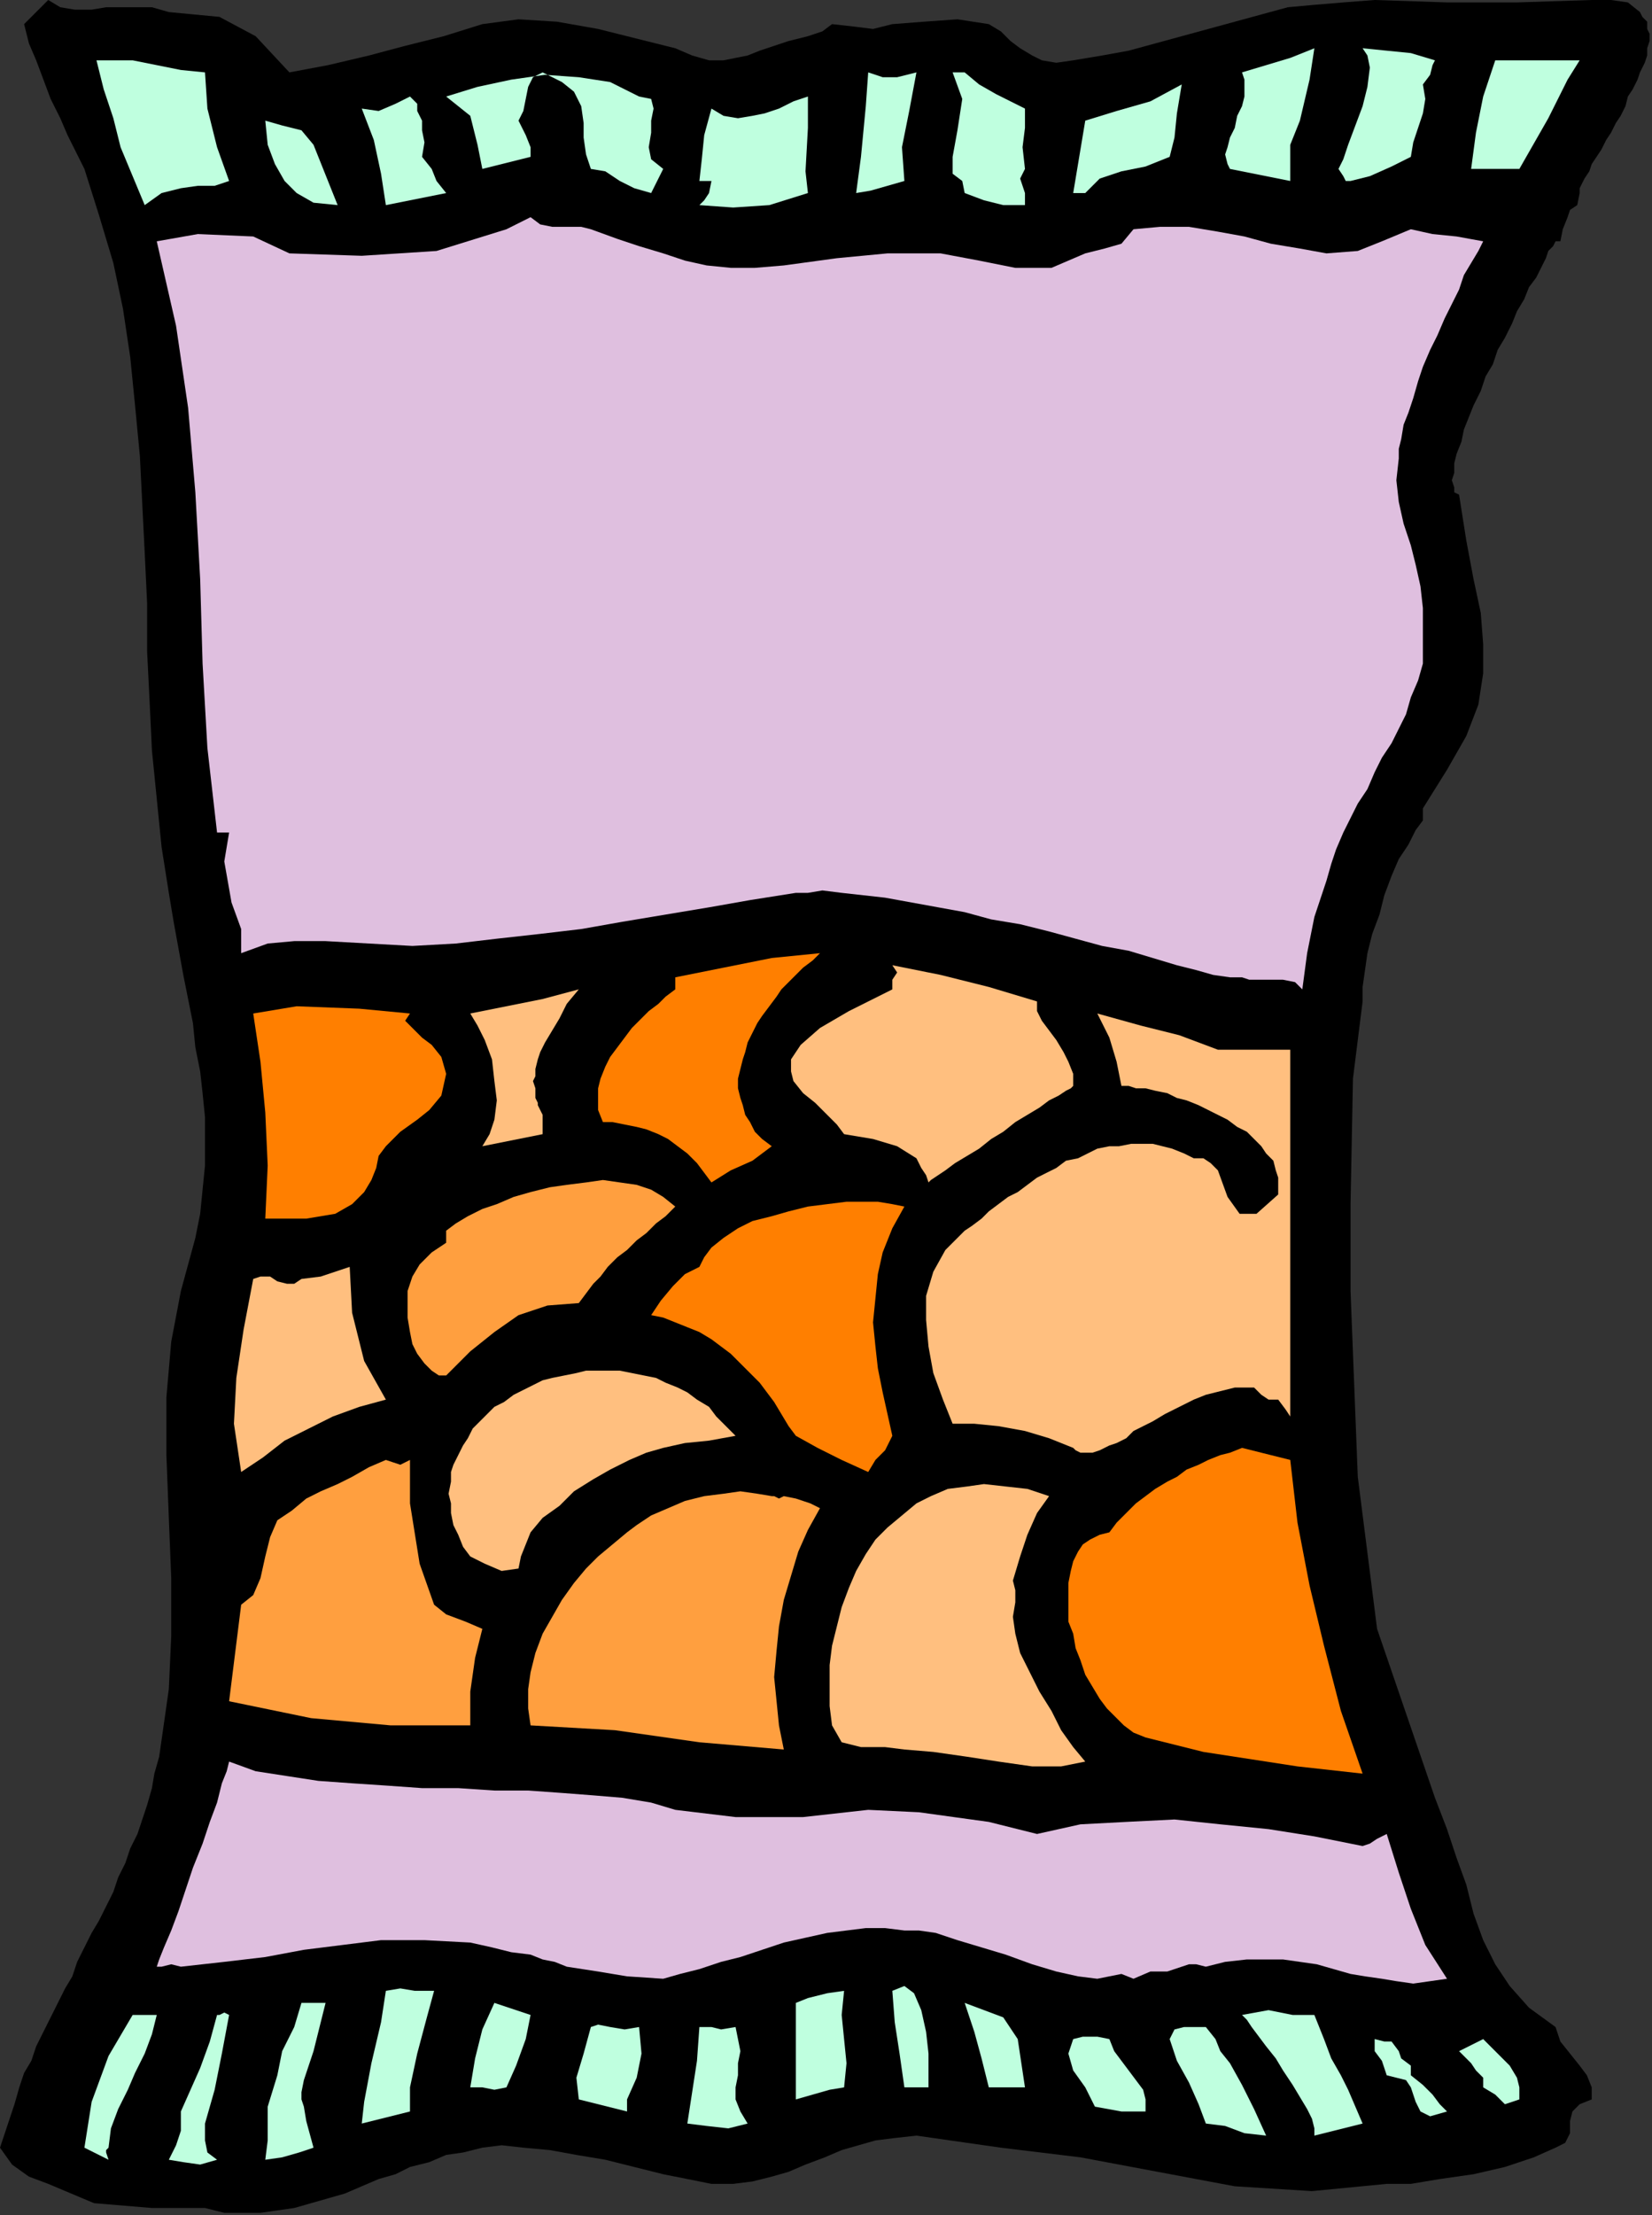
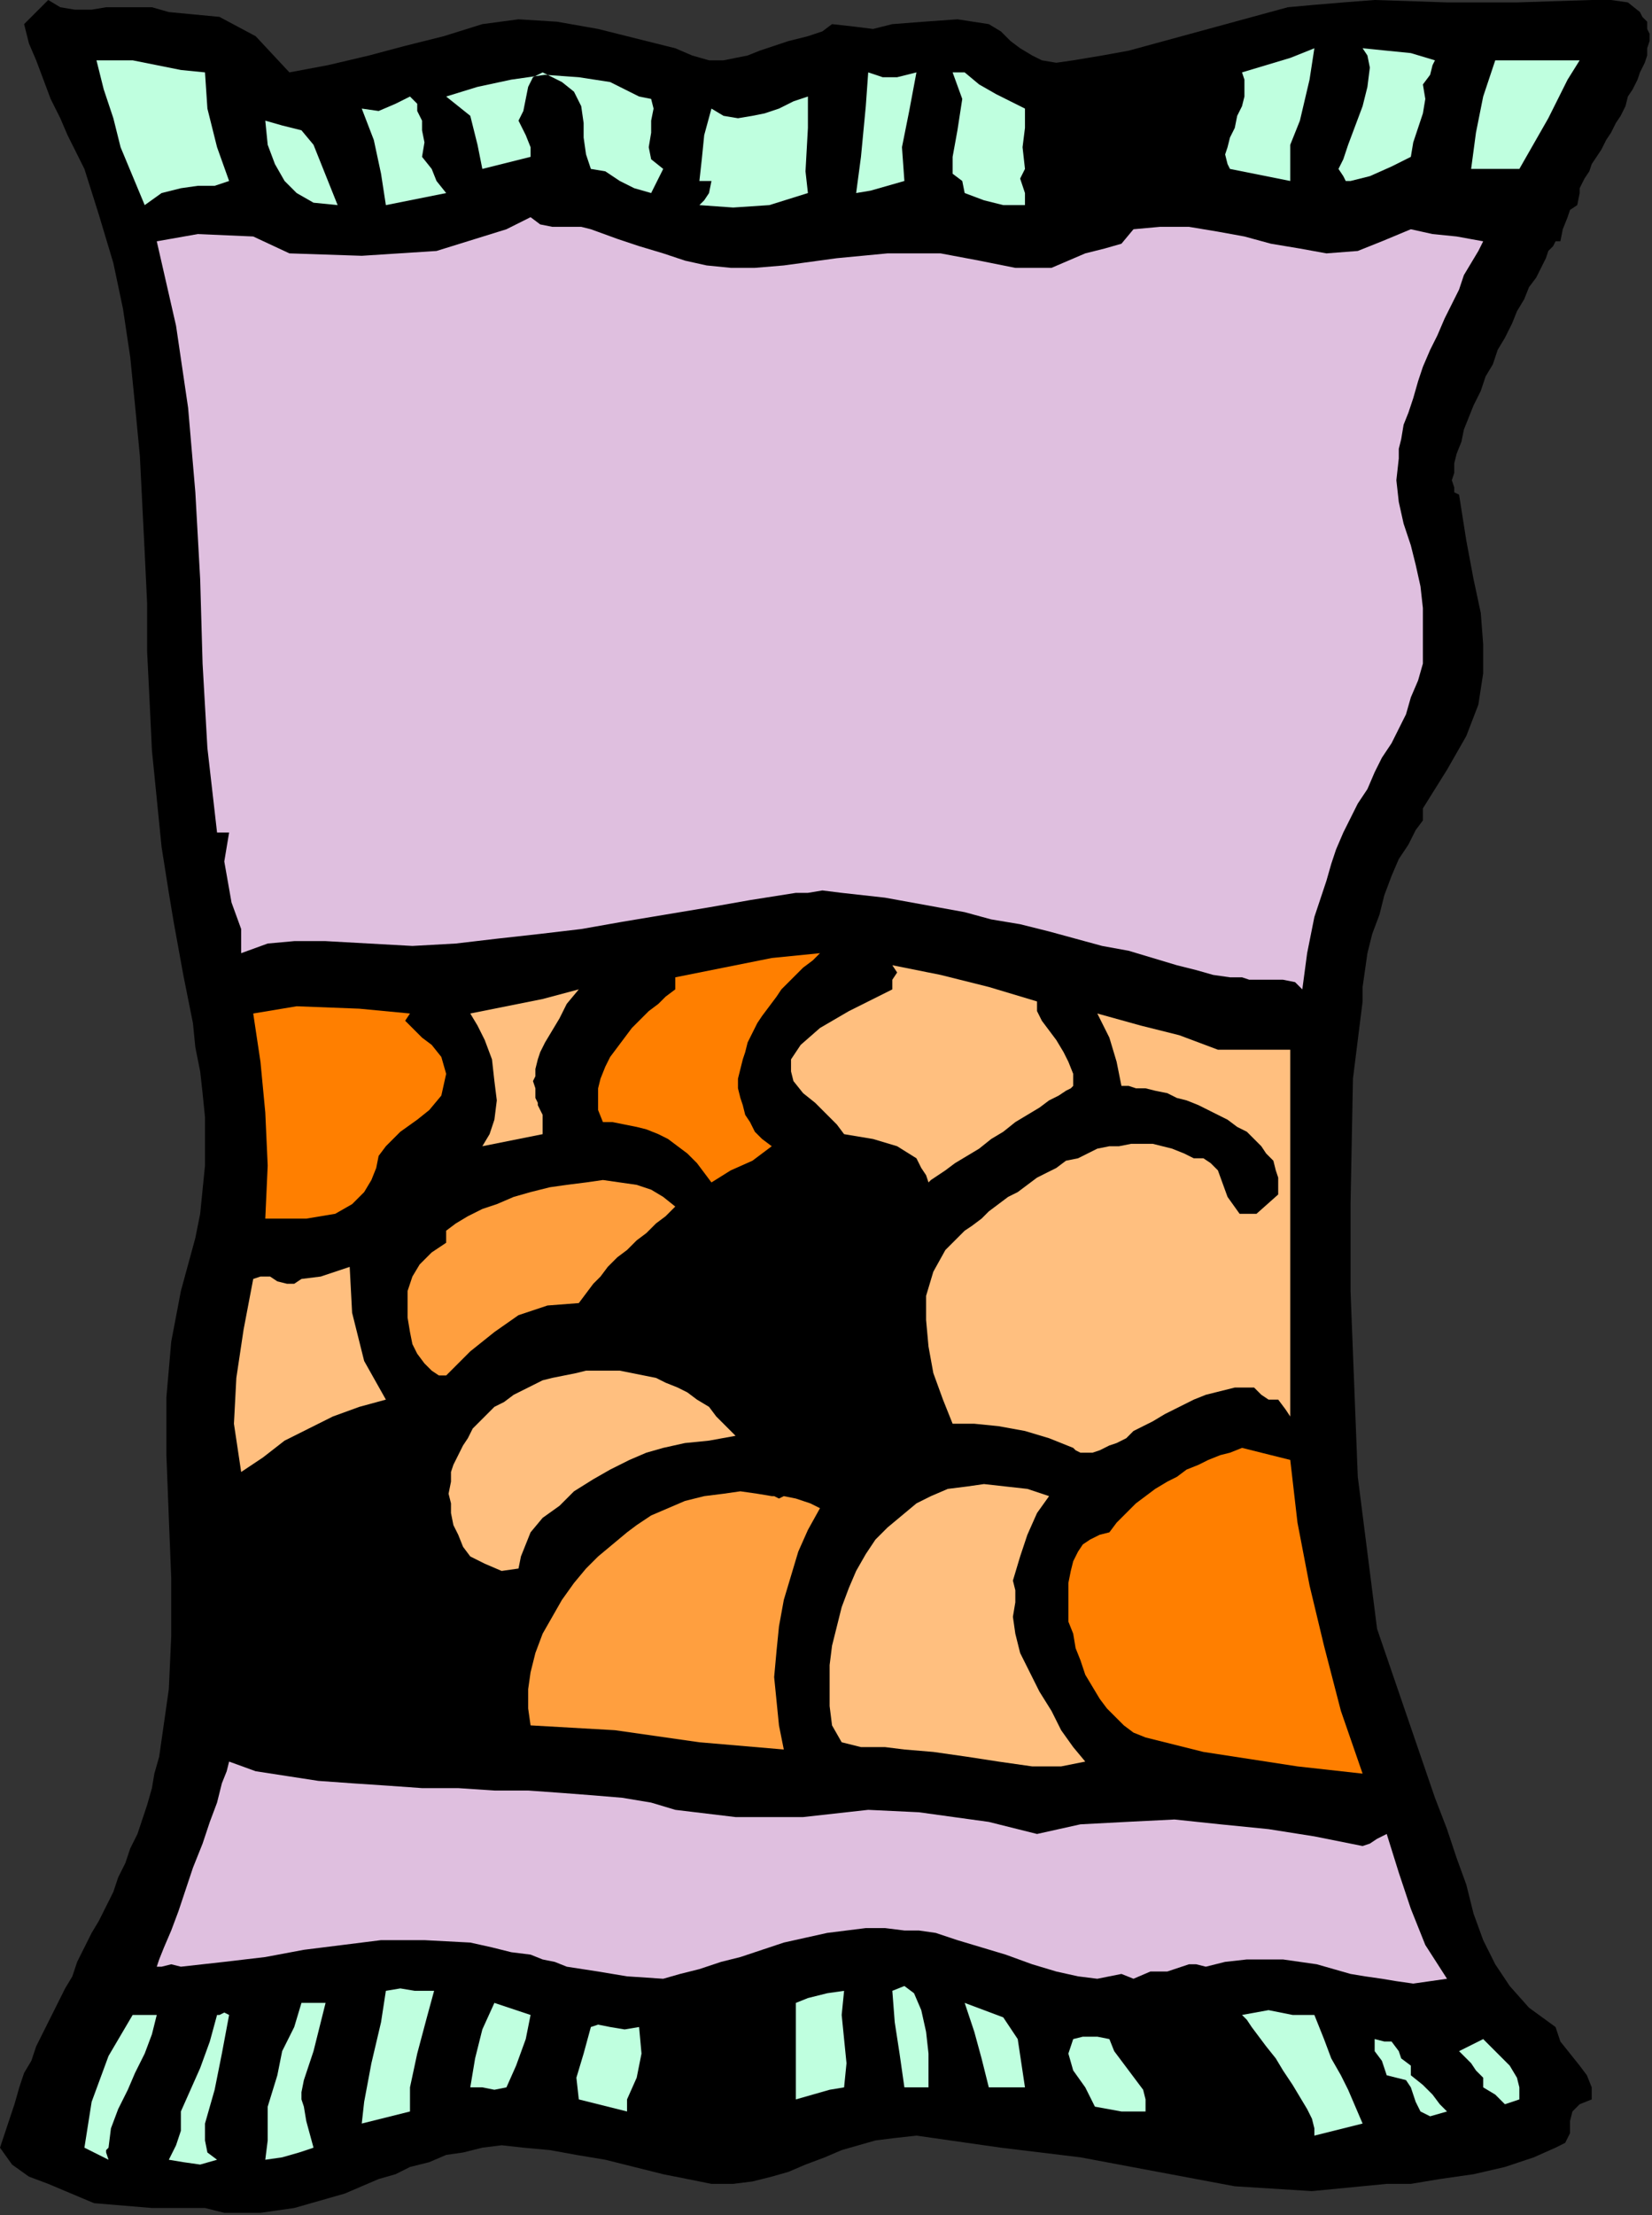
<svg xmlns="http://www.w3.org/2000/svg" xmlns:ns1="http://sodipodi.sourceforge.net/DTD/sodipodi-0.dtd" xmlns:ns2="http://www.inkscape.org/namespaces/inkscape" version="1.0" width="115.993mm" height="155.448mm" id="svg89" ns1:docname="OBSSG434.WMF">
  <rect width="100%" height="100%" fill="#333333" stroke="none" />
  <ns1:namedview pagecolor="#ffffff" bordercolor="#666666" borderopacity="1" objecttolerance="10" gridtolerance="10" guidetolerance="10" ns2:pageopacity="0" ns2:pageshadow="2" ns2:window-width="640" ns2:window-height="480" id="namedview91" />
  <defs id="defs3">
    <pattern id="WMFhbasepattern" patternUnits="userSpaceOnUse" width="6" height="6" x="0" y="0" />
  </defs>
  <path style="fill:#000000;fill-rule:evenodd;fill-opacity:1;stroke:none;" d="  M 419.2,51.2   L 418.56,54.4   L 416.64,55.68   L 416,57.6   L 416,57.6   L 414.72,60.8   L 414.08,64   L 412.8,64   L 412.8,64   L 412.16,65.28   L 410.88,66.56   L 410.24,68.48   L 408.96,71.04   L 407.68,73.6   L 405.76,76.16   L 404.48,79.36   L 402.56,82.56   L 401.28,85.76   L 399.36,89.6   L 397.44,92.8   L 396.16,96.64   L 394.24,99.84   L 392.96,103.68   L 391.04,107.52   L 389.76,110.72   L 388.48,113.92   L 387.84,117.12   L 386.56,120.32   L 385.92,122.88   L 385.92,125.44   L 385.28,127.36   L 385.92,129.28   L 385.92,130.56   L 387.2,131.2   L 387.2,131.2   L 389.12,143.36   L 391.04,153.6   L 392.96,162.56   L 393.6,170.88   L 393.6,178.56   L 392.32,186.88   L 389.12,195.2   L 384,204.16   L 377.6,214.4   L 377.6,214.4   L 377.6,217.6   L 375.68,220.16   L 373.76,224   L 371.2,227.84   L 369.28,232.32   L 367.36,237.44   L 366.08,242.56   L 364.16,247.68   L 362.88,252.8   L 362.24,257.28   L 361.6,261.76   L 361.6,265.6   L 361.6,265.6   L 359.04,286.08   L 358.4,319.36   L 358.4,342.4   L 358.4,342.4   L 360.32,391.68   L 365.44,432   L 380.8,476.8   L 380.8,476.8   L 384,485.12   L 386.56,492.8   L 389.12,499.84   L 391.04,507.52   L 393.6,514.56   L 396.8,520.96   L 400.64,526.72   L 405.76,532.48   L 412.8,537.6   L 412.8,537.6   L 414.08,541.44   L 416.64,544.64   L 419.2,547.84   L 421.12,550.4   L 422.4,553.6   L 422.4,553.6   L 422.4,556.8   L 419.2,558.08   L 417.28,560   L 416.64,562.56   L 416.64,565.76   L 415.36,568.32   L 412.8,569.6   L 412.8,569.6   L 407.04,572.16   L 399.36,574.72   L 391.04,576.64   L 382.08,577.92   L 374.4,579.2   L 368,579.2   L 368,579.2   L 348.16,581.12   L 327.68,579.84   L 307.2,576   L 307.2,576   L 286.72,572.16   L 265.6,569.6   L 243.2,566.4   L 243.2,566.4   L 237.44,567.04   L 232.32,567.68   L 227.84,568.96   L 223.36,570.24   L 218.88,572.16   L 213.76,574.08   L 209.28,576   L 204.8,577.28   L 199.68,578.56   L 194.56,579.2   L 188.8,579.2   L 188.8,579.2   L 182.4,577.92   L 176,576.64   L 168.32,574.72   L 160.64,572.8   L 152.96,571.52   L 145.92,570.24   L 138.88,569.6   L 133.12,568.96   L 128,569.6   L 128,569.6   L 122.88,570.88   L 118.4,571.52   L 113.92,573.44   L 108.8,574.72   L 104.96,576.64   L 100.48,577.92   L 96,579.84   L 91.52,581.76   L 87.04,583.04   L 82.56,584.32   L 78.08,585.6   L 73.6,586.24   L 69.12,586.88   L 64,586.88   L 59.52,586.88   L 54.4,585.6   L 54.4,585.6   L 40.32,585.6   L 24.96,584.32   L 12.8,579.2   L 12.8,579.2   L 7.68,577.28   L 3.2,574.08   L 0,569.6   L 0,569.6   L 1.28,565.76   L 2.56,561.92   L 3.84,558.08   L 5.12,553.6   L 6.4,549.76   L 8.32,546.56   L 9.6,542.72   L 11.52,538.88   L 13.44,535.04   L 15.36,531.2   L 17.28,527.36   L 19.2,524.16   L 20.48,520.32   L 22.4,516.48   L 24.32,512.64   L 26.24,509.44   L 28.16,505.6   L 30.08,501.76   L 31.36,497.92   L 33.28,494.08   L 34.56,490.24   L 36.48,486.4   L 37.76,482.56   L 39.04,478.72   L 40.32,474.24   L 40.96,470.4   L 42.24,465.92   L 42.88,461.44   L 43.52,456.96   L 44.16,452.48   L 44.8,448   L 44.8,448   L 45.44,433.92   L 45.44,418.56   L 44.8,402.56   L 44.16,385.92   L 44.16,370.56   L 45.44,355.84   L 48,342.4   L 48,342.4   L 49.92,335.36   L 51.84,328.32   L 53.12,321.92   L 53.76,315.52   L 54.4,309.12   L 54.4,302.72   L 54.4,296.32   L 53.76,289.92   L 53.12,284.16   L 51.84,277.76   L 51.2,271.36   L 49.92,264.96   L 48.64,258.56   L 47.36,251.52   L 46.08,244.48   L 44.8,236.8   L 44.8,236.8   L 42.88,224.64   L 41.6,211.84   L 40.32,199.04   L 39.68,185.6   L 39.04,172.8   L 39.04,160   L 38.4,146.56   L 37.76,133.76   L 37.12,120.96   L 35.84,107.52   L 34.56,94.72   L 32.64,81.92   L 30.08,69.76   L 26.24,56.96   L 22.4,44.8   L 22.4,44.8   L 20.48,40.96   L 17.92,35.84   L 16,31.36   L 13.44,26.24   L 11.52,21.12   L 9.6,16   L 7.68,11.52   L 6.4,6.4   L 6.4,6.4   L 12.8,0   L 16,1.92   L 19.84,2.56   L 24.32,2.56   L 28.16,1.92   L 32,1.92   L 36.48,1.92   L 40.32,1.92   L 44.8,3.2   L 44.8,3.2   L 58.24,4.48   L 67.84,9.6   L 76.8,19.2   L 76.8,19.2   L 87.04,17.28   L 97.92,14.72   L 107.52,12.16   L 117.76,9.6   L 128,6.4   L 128,6.4   L 137.6,5.12   L 147.84,5.76   L 158.72,7.68   L 168.96,10.24   L 179.2,12.8   L 179.2,12.8   L 183.68,14.72   L 188.16,16   L 192,16   L 195.2,15.36   L 198.4,14.72   L 201.6,13.44   L 205.44,12.16   L 209.28,10.88   L 214.4,9.6   L 214.4,9.6   L 216.32,8.96   L 218.24,8.32   L 220.8,6.4   L 220.8,6.4   L 226.56,7.04   L 231.68,7.68   L 236.8,6.4   L 236.8,6.4   L 245.12,5.76   L 254.08,5.12   L 262.4,6.4   L 262.4,6.4   L 265.6,8.32   L 268.16,10.88   L 270.72,12.8   L 273.92,14.72   L 276.48,16   L 280.32,16.64   L 284.8,16   L 284.8,16   L 292.48,14.72   L 299.52,13.44   L 306.56,11.52   L 313.6,9.6   L 320.64,7.68   L 327.68,5.76   L 334.72,3.84   L 341.76,1.92   L 348.8,1.28   L 356.48,0.64   L 364.8,0   L 364.8,0   L 384,0.64   L 402.56,0.64   L 422.4,0   L 422.4,0   L 427.52,0   L 432,0.64   L 435.2,3.2   L 435.2,3.2   L 435.84,4.48   L 437.12,5.76   L 437.12,7.68   L 437.76,8.96   L 437.76,10.88   L 437.12,12.8   L 437.12,14.72   L 436.48,16.64   L 435.2,19.2   L 434.56,21.12   L 433.28,23.68   L 432,25.6   L 431.36,28.16   L 430.08,30.72   L 428.8,32.64   L 427.52,35.2   L 426.24,37.12   L 424.96,39.68   L 423.68,41.6   L 422.4,43.52   L 421.76,45.44   L 420.48,47.36   L 419.84,48.64   L 419.2,49.92   L 419.2,51.2  z " id="path5" />
  <path style="fill:#bfffdf;fill-rule:evenodd;fill-opacity:1;stroke:none;" d="  M 380.8,16   L 380.16,17.28   L 379.52,19.84   L 377.6,22.4   L 377.6,22.4   L 378.24,26.24   L 377.6,30.08   L 376.32,33.92   L 375.04,37.76   L 374.4,41.6   L 374.4,41.6   L 369.28,44.16   L 363.52,46.72   L 358.4,48   L 358.4,48   L 357.12,48   L 356.48,46.72   L 355.2,44.8   L 355.2,44.8   L 356.48,42.24   L 357.76,38.4   L 359.68,33.28   L 361.6,28.16   L 362.88,23.04   L 363.52,17.92   L 362.88,14.72   L 361.6,12.8   L 361.6,12.8   L 368,13.44   L 374.4,14.08   L 380.8,16  z " id="path7" />
  <path style="fill:#bfffdf;fill-rule:evenodd;fill-opacity:1;stroke:none;" d="  M 348.8,12.8   L 347.52,21.12   L 344.96,32   L 342.4,38.4   L 342.4,38.4   L 342.4,41.6   L 342.4,45.44   L 342.4,48   L 342.4,48   L 326.4,44.8   L 325.76,43.52   L 325.12,40.96   L 325.76,39.04   L 326.4,36.48   L 327.68,33.92   L 328.32,30.72   L 329.6,28.16   L 330.24,25.6   L 330.24,23.04   L 330.24,21.12   L 329.6,19.2   L 329.6,19.2   L 336,17.28   L 342.4,15.36   L 348.8,12.8  z " id="path9" />
  <path style="fill:#bfffdf;fill-rule:evenodd;fill-opacity:1;stroke:none;" d="  M 35.2,16   L 41.6,17.28   L 48,18.56   L 54.4,19.2   L 54.4,19.2   L 55.04,28.8   L 57.6,39.04   L 60.8,48   L 60.8,48   L 56.96,49.28   L 52.48,49.28   L 48,49.92   L 42.88,51.2   L 38.4,54.4   L 38.4,54.4   L 35.2,46.72   L 32,39.04   L 30.08,31.36   L 27.52,23.68   L 25.6,16   L 25.6,16   L 27.52,16   L 29.44,16   L 32,16   L 32,16   L 33.28,16   L 34.56,16   L 35.2,16  z " id="path11" />
  <path style="fill:#bfffdf;fill-rule:evenodd;fill-opacity:1;stroke:none;" d="  M 419.2,16   L 416,21.12   L 413.44,26.24   L 410.88,31.36   L 408.32,35.84   L 405.76,40.32   L 403.2,44.8   L 403.2,44.8   L 390.4,44.8   L 391.68,35.2   L 393.6,25.6   L 396.8,16   L 396.8,16   L 419.2,16  z " id="path13" />
  <path style="fill:#bfffdf;fill-rule:evenodd;fill-opacity:1;stroke:none;" d="  M 169.6,25.6   L 172.8,26.24   L 173.44,28.8   L 172.8,32   L 172.8,35.2   L 172.8,35.2   L 172.16,39.04   L 172.8,42.24   L 176,44.8   L 176,44.8   L 172.8,51.2   L 168.32,49.92   L 164.48,48   L 160.64,45.44   L 156.8,44.8   L 156.8,44.8   L 155.52,40.96   L 154.88,36.48   L 154.88,32.64   L 154.24,28.16   L 152.32,24.32   L 149.12,21.76   L 144,19.2   L 144,19.2   L 141.44,20.48   L 140.16,23.04   L 139.52,26.24   L 138.88,29.44   L 137.6,32   L 137.6,32   L 139.52,35.84   L 140.8,39.04   L 140.8,41.6   L 140.8,41.6   L 128,44.8   L 126.72,38.4   L 124.8,30.72   L 118.4,25.6   L 118.4,25.6   L 126.72,23.04   L 135.68,21.12   L 144.64,19.84   L 153.6,20.48   L 161.92,21.76   L 169.6,25.6  z " id="path15" />
  <path style="fill:#bfffdf;fill-rule:evenodd;fill-opacity:1;stroke:none;" d="  M 272,28.8   L 272,33.92   L 271.36,39.04   L 272,44.8   L 272,44.8   L 270.72,47.36   L 272,51.2   L 272,54.4   L 272,54.4   L 266.24,54.4   L 261.12,53.12   L 256,51.2   L 256,51.2   L 255.36,48   L 252.8,46.08   L 252.8,41.6   L 252.8,41.6   L 254.08,34.56   L 255.36,26.24   L 252.8,19.2   L 252.8,19.2   L 256,19.2   L 259.84,22.4   L 264.32,24.96   L 268.16,26.88   L 272,28.8  z " id="path17" />
  <path style="fill:#bfffdf;fill-rule:evenodd;fill-opacity:1;stroke:none;" d="  M 243.2,19.2   L 241.28,29.44   L 239.36,39.04   L 240,48   L 240,48   L 235.52,49.28   L 231.04,50.56   L 227.2,51.2   L 227.2,51.2   L 228.48,41.6   L 229.76,28.16   L 230.4,19.2   L 230.4,19.2   L 234.24,20.48   L 238.08,20.48   L 243.2,19.2  z " id="path19" />
-   <path style="fill:#bfffdf;fill-rule:evenodd;fill-opacity:1;stroke:none;" d="  M 310.4,41.6   L 304,44.16   L 297.6,45.44   L 291.84,47.36   L 288,51.2   L 288,51.2   L 284.8,51.2   L 288,32   L 296.32,29.44   L 305.28,26.88   L 313.6,22.4   L 313.6,22.4   L 312.32,30.08   L 311.68,36.48   L 310.4,41.6  z " id="path21" />
  <path style="fill:#bfffdf;fill-rule:evenodd;fill-opacity:1;stroke:none;" d="  M 112,32   L 112,34.56   L 112.64,37.76   L 112,41.6   L 112,41.6   L 114.56,44.8   L 115.84,48   L 118.4,51.2   L 118.4,51.2   L 102.4,54.4   L 101.12,46.08   L 99.2,37.12   L 96,28.8   L 96,28.8   L 100.48,29.44   L 104.96,27.52   L 108.8,25.6   L 108.8,25.6   L 110.72,27.52   L 110.72,29.44   L 112,32  z " id="path23" />
  <path style="fill:#bfffdf;fill-rule:evenodd;fill-opacity:1;stroke:none;" d="  M 214.4,51.2   L 204.16,54.4   L 194.56,55.04   L 185.6,54.4   L 185.6,54.4   L 186.88,53.12   L 188.16,51.2   L 188.8,48   L 188.8,48   L 185.6,48   L 186.24,42.24   L 186.88,35.84   L 188.8,28.8   L 188.8,28.8   L 192,30.72   L 195.84,31.36   L 199.68,30.72   L 202.88,30.08   L 206.72,28.8   L 210.56,26.88   L 214.4,25.6   L 214.4,25.6   L 214.4,33.92   L 213.76,45.44   L 214.4,51.2  z " id="path25" />
  <path style="fill:#bfffdf;fill-rule:evenodd;fill-opacity:1;stroke:none;" d="  M 89.6,54.4   L 83.2,53.76   L 78.72,51.2   L 75.52,48   L 72.96,43.52   L 71.04,38.4   L 70.4,32   L 70.4,32   L 74.88,33.28   L 80,34.56   L 83.2,38.4   L 83.2,38.4   L 89.6,54.4  z " id="path27" />
  <path style="fill:#dfbfdf;fill-rule:evenodd;fill-opacity:1;stroke:none;" d="  M 300.8,60.8   L 307.84,60.16   L 315.52,60.16   L 323.2,61.44   L 330.24,62.72   L 337.28,64.64   L 344.96,65.92   L 352,67.2   L 352,67.2   L 360.32,66.56   L 366.72,64   L 374.4,60.8   L 374.4,60.8   L 380.16,62.08   L 386.56,62.72   L 393.6,64   L 393.6,64   L 393.6,64   L 392.32,66.56   L 390.4,69.76   L 388.48,72.96   L 387.2,76.8   L 385.28,80.64   L 383.36,84.48   L 381.44,88.96   L 379.52,92.8   L 377.6,97.28   L 376.32,101.12   L 375.04,105.6   L 373.76,109.44   L 372.48,112.64   L 371.84,116.48   L 371.2,119.04   L 371.2,121.6   L 371.2,121.6   L 370.56,127.36   L 371.2,133.12   L 372.48,138.88   L 374.4,144.64   L 375.68,149.76   L 376.96,155.52   L 377.6,161.28   L 377.6,166.4   L 377.6,166.4   L 377.6,176   L 376.32,180.48   L 374.4,184.96   L 373.12,189.44   L 371.2,193.28   L 369.28,197.12   L 366.72,200.96   L 364.8,204.8   L 362.88,209.28   L 360.32,213.12   L 358.4,216.96   L 356.48,220.8   L 354.56,225.28   L 353.28,229.12   L 352,233.6   L 352,233.6   L 348.8,243.2   L 346.88,252.8   L 345.6,262.4   L 345.6,262.4   L 343.68,260.48   L 340.48,259.84   L 337.92,259.84   L 334.72,259.84   L 331.52,259.84   L 329.6,259.2   L 329.6,259.2   L 326.4,259.2   L 321.92,258.56   L 317.44,257.28   L 312.32,256   L 305.92,254.08   L 299.52,252.16   L 292.48,250.88   L 285.44,248.96   L 278.4,247.04   L 270.72,245.12   L 263.04,243.84   L 256,241.92   L 248.96,240.64   L 241.92,239.36   L 234.88,238.08   L 229.12,237.44   L 223.36,236.8   L 218.24,236.16   L 214.4,236.8   L 211.2,236.8   L 211.2,236.8   L 199.04,238.72   L 188.16,240.64   L 176.64,242.56   L 165.12,244.48   L 154.24,246.4   L 143.36,247.68   L 131.84,248.96   L 120.96,250.24   L 109.44,250.88   L 97.92,250.24   L 86.4,249.6   L 86.4,249.6   L 78.08,249.6   L 71.04,250.24   L 64,252.8   L 64,252.8   L 64,246.4   L 61.44,239.36   L 59.52,228.48   L 60.8,220.8   L 60.8,220.8   L 57.6,220.8   L 55.04,198.4   L 53.76,176   L 53.12,153.6   L 51.84,130.56   L 49.92,108.16   L 46.72,86.4   L 41.6,64   L 41.6,64   L 52.48,62.08   L 67.2,62.72   L 76.8,67.2   L 76.8,67.2   L 96,67.84   L 115.84,66.56   L 134.4,60.8   L 134.4,60.8   L 140.8,57.6   L 143.36,59.52   L 146.56,60.16   L 149.12,60.16   L 152.32,60.16   L 154.24,60.16   L 156.8,60.8   L 156.8,60.8   L 163.84,63.36   L 169.6,65.28   L 176,67.2   L 181.76,69.12   L 187.52,70.4   L 193.92,71.04   L 200.32,71.04   L 208,70.4   L 208,70.4   L 222.08,68.48   L 235.52,67.2   L 249.6,67.2   L 249.6,67.2   L 259.84,69.12   L 269.44,71.04   L 279.04,71.04   L 288,67.2   L 288,67.2   L 293.12,65.92   L 297.6,64.64   L 300.8,60.8  z " id="path29" />
  <path style="fill:#ff7f00;fill-rule:evenodd;fill-opacity:1;stroke:none;" d="  M 217.6,252.8   L 215.68,254.72   L 213.12,256.64   L 211.2,258.56   L 209.28,260.48   L 207.36,262.4   L 206.08,264.32   L 204.16,266.88   L 202.24,269.44   L 200.96,271.36   L 199.68,273.92   L 198.4,276.48   L 197.76,279.04   L 197.12,280.96   L 196.48,283.52   L 195.84,286.08   L 195.84,288.64   L 196.48,291.2   L 197.12,293.12   L 197.76,295.68   L 199.04,297.6   L 200.32,300.16   L 202.24,302.08   L 204.8,304   L 204.8,304   L 199.68,307.84   L 193.92,310.4   L 188.8,313.6   L 188.8,313.6   L 186.88,311.04   L 184.96,308.48   L 182.4,305.92   L 179.84,304   L 177.28,302.08   L 174.72,300.8   L 171.52,299.52   L 168.96,298.88   L 165.76,298.24   L 162.56,297.6   L 160,297.6   L 160,297.6   L 158.72,294.4   L 158.72,291.84   L 158.72,288.64   L 159.36,286.08   L 160.64,282.88   L 161.92,280.32   L 163.84,277.76   L 165.76,275.2   L 167.68,272.64   L 170.24,270.08   L 172.16,268.16   L 174.72,266.24   L 176.64,264.32   L 179.2,262.4   L 179.2,262.4   L 179.2,259.2   L 192,256.64   L 204.8,254.08   L 217.6,252.8  z " id="path31" />
  <path style="fill:#ffbf7f;fill-rule:evenodd;fill-opacity:1;stroke:none;" d="  M 275.2,265.6   L 275.2,268.16   L 276.48,270.72   L 278.4,273.28   L 280.32,275.84   L 282.24,279.04   L 283.52,281.6   L 284.8,284.8   L 284.8,288   L 284.8,288   L 284.16,288.64   L 282.88,289.28   L 280.96,290.56   L 278.4,291.84   L 275.84,293.76   L 272.64,295.68   L 269.44,297.6   L 266.24,300.16   L 263.04,302.08   L 259.84,304.64   L 256.64,306.56   L 253.44,308.48   L 250.88,310.4   L 248.96,311.68   L 247.04,312.96   L 246.4,313.6   L 246.4,313.6   L 245.76,311.68   L 244.48,309.76   L 243.2,307.2   L 243.2,307.2   L 238.08,304   L 231.68,302.08   L 224,300.8   L 224,300.8   L 222.08,298.24   L 218.88,295.04   L 216.32,292.48   L 213.12,289.92   L 210.56,286.72   L 209.92,284.16   L 209.92,280.96   L 212.48,277.12   L 217.6,272.64   L 225.28,268.16   L 236.8,262.4   L 236.8,262.4   L 236.8,259.84   L 238.08,257.92   L 236.8,256   L 236.8,256   L 249.6,258.56   L 262.4,261.76   L 275.2,265.6  z " id="path33" />
  <path style="fill:#ffbf7f;fill-rule:evenodd;fill-opacity:1;stroke:none;" d="  M 153.6,262.4   L 150.4,266.24   L 148.48,270.08   L 146.56,273.28   L 144.64,276.48   L 143.36,279.04   L 142.72,280.96   L 142.08,283.52   L 142.08,285.44   L 141.44,286.72   L 142.08,288.64   L 142.08,289.92   L 142.08,291.2   L 142.72,292.48   L 142.72,293.12   L 143.36,294.4   L 144,295.68   L 144,296.96   L 144,298.24   L 144,299.52   L 144,300.8   L 144,300.8   L 128,304   L 129.92,300.8   L 131.2,296.96   L 131.84,291.84   L 131.2,286.72   L 130.56,280.96   L 128.64,275.84   L 126.72,272   L 124.8,268.8   L 124.8,268.8   L 134.4,266.88   L 144,264.96   L 153.6,262.4  z " id="path35" />
  <path style="fill:#ff7f00;fill-rule:evenodd;fill-opacity:1;stroke:none;" d="  M 108.8,268.8   L 107.52,270.72   L 109.44,272.64   L 112,275.2   L 112,275.2   L 114.56,277.12   L 117.12,280.32   L 118.4,284.8   L 118.4,284.8   L 117.12,290.56   L 113.92,294.4   L 110.72,296.96   L 106.24,300.16   L 102.4,304   L 102.4,304   L 100.48,306.56   L 99.84,309.76   L 98.56,312.96   L 96.64,316.16   L 93.44,319.36   L 88.96,321.92   L 81.28,323.2   L 70.4,323.2   L 70.4,323.2   L 71.04,309.12   L 70.4,295.04   L 69.12,281.6   L 67.2,268.8   L 67.2,268.8   L 78.72,266.88   L 95.36,267.52   L 108.8,268.8  z " id="path37" />
  <path style="fill:#ffbf7f;fill-rule:evenodd;fill-opacity:1;stroke:none;" d="  M 323.2,278.4   L 328.32,278.4   L 337.28,278.4   L 342.4,278.4   L 342.4,278.4   L 342.4,311.68   L 342.4,344.96   L 342.4,377.6   L 342.4,377.6   L 342.4,375.68   L 341.12,373.76   L 339.2,371.2   L 339.2,371.2   L 336.64,371.2   L 334.72,369.92   L 332.8,368   L 332.8,368   L 330.24,368   L 327.68,368   L 325.12,368.64   L 322.56,369.28   L 320,369.92   L 316.8,371.2   L 314.24,372.48   L 311.68,373.76   L 309.12,375.04   L 305.92,376.96   L 303.36,378.24   L 300.8,379.52   L 298.88,381.44   L 296.32,382.72   L 294.4,383.36   L 291.84,384.64   L 289.92,385.28   L 288.64,385.28   L 286.72,385.28   L 285.44,384.64   L 284.8,384   L 284.8,384   L 278.4,381.44   L 272,379.52   L 264.96,378.24   L 258.56,377.6   L 252.8,377.6   L 252.8,377.6   L 250.24,371.2   L 247.68,364.16   L 246.4,357.12   L 245.76,350.08   L 245.76,343.68   L 247.68,337.28   L 250.88,331.52   L 256,326.4   L 256,326.4   L 257.92,325.12   L 260.48,323.2   L 262.4,321.28   L 264.96,319.36   L 267.52,317.44   L 270.08,316.16   L 272.64,314.24   L 275.2,312.32   L 277.76,311.04   L 280.32,309.76   L 282.88,307.84   L 286.08,307.2   L 288.64,305.92   L 291.2,304.64   L 294.4,304   L 296.96,304   L 300.16,303.36   L 302.72,303.36   L 305.92,303.36   L 308.48,304   L 311.04,304.64   L 314.24,305.92   L 316.8,307.2   L 316.8,307.2   L 319.36,307.2   L 321.28,308.48   L 323.2,310.4   L 323.2,310.4   L 325.76,317.44   L 328.96,321.92   L 333.44,321.92   L 339.2,316.8   L 339.2,316.8   L 339.2,314.88   L 339.2,312.32   L 338.56,310.4   L 337.92,307.84   L 336,305.92   L 334.72,304   L 332.8,302.08   L 330.88,300.16   L 328.32,298.88   L 325.76,296.96   L 323.2,295.68   L 320.64,294.4   L 318.08,293.12   L 314.88,291.84   L 312.32,291.2   L 309.76,289.92   L 306.56,289.28   L 304,288.64   L 301.44,288.64   L 299.52,288   L 297.6,288   L 297.6,288   L 296.32,281.6   L 294.4,275.2   L 291.2,268.8   L 291.2,268.8   L 302.72,272   L 312.96,274.56   L 323.2,278.4  z " id="path39" />
  <path style="fill:#ff9f3f;fill-rule:evenodd;fill-opacity:1;stroke:none;" d="  M 179.2,320   L 176.64,322.56   L 174.08,324.48   L 171.52,327.04   L 168.96,328.96   L 166.4,331.52   L 163.84,333.44   L 161.28,336   L 159.36,338.56   L 157.44,340.48   L 155.52,343.04   L 153.6,345.6   L 153.6,345.6   L 145.28,346.24   L 137.6,348.8   L 131.2,353.28   L 124.8,358.4   L 118.4,364.8   L 118.4,364.8   L 116.48,364.8   L 114.56,363.52   L 112.64,361.6   L 110.72,359.04   L 109.44,356.48   L 108.8,353.28   L 108.16,349.44   L 108.16,346.24   L 108.16,342.4   L 109.44,338.56   L 111.36,335.36   L 114.56,332.16   L 118.4,329.6   L 118.4,329.6   L 118.4,326.4   L 120.96,324.48   L 124.16,322.56   L 128,320.64   L 131.84,319.36   L 136.32,317.44   L 140.8,316.16   L 145.92,314.88   L 150.4,314.24   L 155.52,313.6   L 160,312.96   L 164.48,313.6   L 168.96,314.24   L 172.8,315.52   L 176,317.44   L 179.2,320  z " id="path41" />
-   <path style="fill:#ff7f00;fill-rule:evenodd;fill-opacity:1;stroke:none;" d="  M 240,320   L 236.8,325.76   L 234.24,332.16   L 232.96,337.92   L 232.32,344.32   L 231.68,350.72   L 232.32,357.12   L 232.96,362.88   L 234.24,369.28   L 235.52,375.04   L 236.8,380.8   L 236.8,380.8   L 234.88,384.64   L 232.32,387.2   L 230.4,390.4   L 230.4,390.4   L 223.36,387.2   L 216.96,384   L 211.2,380.8   L 211.2,380.8   L 209.28,378.24   L 207.36,375.04   L 205.44,371.84   L 203.52,369.28   L 201.6,366.72   L 199.04,364.16   L 196.48,361.6   L 193.92,359.04   L 191.36,357.12   L 188.8,355.2   L 185.6,353.28   L 182.4,352   L 179.2,350.72   L 176,349.44   L 172.8,348.8   L 172.8,348.8   L 175.36,344.96   L 178.56,341.12   L 181.76,337.92   L 185.6,336   L 185.6,336   L 186.88,333.44   L 188.8,330.88   L 192,328.32   L 195.84,325.76   L 199.68,323.84   L 204.8,322.56   L 209.28,321.28   L 214.4,320   L 219.52,319.36   L 224.64,318.72   L 229.12,318.72   L 232.96,318.72   L 236.8,319.36   L 240,320  z " id="path43" />
  <path style="fill:#ffbf7f;fill-rule:evenodd;fill-opacity:1;stroke:none;" d="  M 92.8,336   L 93.44,348.16   L 96.64,360.96   L 102.4,371.2   L 102.4,371.2   L 95.36,373.12   L 88.32,375.68   L 81.92,378.88   L 75.52,382.08   L 69.76,386.56   L 64,390.4   L 64,390.4   L 62.08,377.6   L 62.72,365.44   L 64.64,352.64   L 67.2,339.2   L 67.2,339.2   L 69.12,338.56   L 71.68,338.56   L 73.6,339.84   L 76.16,340.48   L 78.08,340.48   L 80,339.2   L 80,339.2   L 85.12,338.56   L 88.96,337.28   L 92.8,336  z " id="path45" />
  <path style="fill:#ffbf7f;fill-rule:evenodd;fill-opacity:1;stroke:none;" d="  M 195.2,380.8   L 188.16,382.08   L 181.76,382.72   L 176,384   L 176,384   L 171.52,385.28   L 167.04,387.2   L 161.92,389.76   L 157.44,392.32   L 152.32,395.52   L 148.48,399.36   L 144,402.56   L 140.8,406.4   L 140.8,406.4   L 139.52,409.6   L 138.24,412.8   L 137.6,416   L 137.6,416   L 133.12,416.64   L 128.64,414.72   L 124.8,412.8   L 124.8,412.8   L 122.88,410.24   L 121.6,407.04   L 120.32,404.48   L 119.68,401.28   L 119.68,398.72   L 119.04,396.16   L 119.68,392.96   L 119.68,390.4   L 120.32,388.48   L 121.6,385.92   L 122.88,383.36   L 124.16,381.44   L 125.44,378.88   L 127.36,376.96   L 129.28,375.04   L 131.2,373.12   L 133.76,371.84   L 136.32,369.92   L 138.88,368.64   L 141.44,367.36   L 144,366.08   L 146.56,365.44   L 149.76,364.8   L 152.96,364.16   L 155.52,363.52   L 158.72,363.52   L 161.92,363.52   L 164.48,363.52   L 167.68,364.16   L 170.88,364.8   L 174.08,365.44   L 176.64,366.72   L 179.84,368   L 182.4,369.28   L 184.96,371.2   L 188.16,373.12   L 190.08,375.68   L 192.64,378.24   L 195.2,380.8  z " id="path47" />
  <path style="fill:#ff7f00;fill-rule:evenodd;fill-opacity:1;stroke:none;" d="  M 342.4,387.2   L 344.32,403.84   L 347.52,420.48   L 351.36,436.48   L 355.84,453.76   L 361.6,470.4   L 361.6,470.4   L 344.32,468.48   L 319.36,464.64   L 304,460.8   L 304,460.8   L 300.8,459.52   L 298.24,457.6   L 296.32,455.68   L 293.76,453.12   L 291.84,450.56   L 289.92,447.36   L 288,444.16   L 286.72,440.32   L 285.44,437.12   L 284.8,433.28   L 283.52,430.08   L 283.52,426.24   L 283.52,423.04   L 283.52,419.84   L 284.16,416.64   L 284.8,414.08   L 286.08,411.52   L 287.36,409.6   L 289.28,408.32   L 291.84,407.04   L 294.4,406.4   L 294.4,406.4   L 296.32,403.84   L 298.88,401.28   L 301.44,398.72   L 304,396.8   L 306.56,394.88   L 309.76,392.96   L 312.32,391.68   L 314.88,389.76   L 318.08,388.48   L 320.64,387.2   L 323.84,385.92   L 326.4,385.28   L 329.6,384   L 329.6,384   L 342.4,387.2  z " id="path49" />
-   <path style="fill:#ff9f3f;fill-rule:evenodd;fill-opacity:1;stroke:none;" d="  M 108.8,387.2   L 108.8,398.72   L 111.36,414.72   L 115.2,425.6   L 115.2,425.6   L 118.4,428.16   L 123.52,430.08   L 128,432   L 128,432   L 126.08,439.68   L 124.8,448.64   L 124.8,457.6   L 124.8,457.6   L 103.68,457.6   L 82.56,455.68   L 60.8,451.2   L 60.8,451.2   L 64,425.6   L 67.2,423.04   L 69.12,418.56   L 70.4,412.8   L 71.68,407.68   L 73.6,403.2   L 73.6,403.2   L 77.44,400.64   L 81.28,397.44   L 85.12,395.52   L 89.6,393.6   L 89.6,393.6   L 93.44,391.68   L 97.92,389.12   L 102.4,387.2   L 102.4,387.2   L 104.32,387.84   L 106.24,388.48   L 108.8,387.2  z " id="path51" />
  <path style="fill:#ffbf7f;fill-rule:evenodd;fill-opacity:1;stroke:none;" d="  M 278.4,396.8   L 275.2,401.28   L 272.64,407.04   L 270.72,412.8   L 268.8,419.2   L 268.8,419.2   L 269.44,421.76   L 269.44,424.96   L 268.8,428.8   L 268.8,428.8   L 269.44,433.28   L 270.72,438.4   L 273.28,443.52   L 275.84,448.64   L 279.04,453.76   L 281.6,458.88   L 284.8,463.36   L 288,467.2   L 288,467.2   L 281.6,468.48   L 273.92,468.48   L 264.96,467.2   L 256.64,465.92   L 247.68,464.64   L 240,464   L 240,464   L 234.88,463.36   L 228.48,463.36   L 223.36,462.08   L 220.8,457.6   L 220.8,457.6   L 220.16,452.48   L 220.16,446.72   L 220.16,441.6   L 220.8,436.48   L 222.08,431.36   L 223.36,426.24   L 225.28,421.12   L 227.2,416.64   L 229.76,412.16   L 232.32,408.32   L 235.52,405.12   L 239.36,401.92   L 243.2,398.72   L 247.04,396.8   L 251.52,394.88   L 256.64,394.24   L 261.12,393.6   L 266.88,394.24   L 272.64,394.88   L 278.4,396.8  z " id="path53" />
  <path style="fill:#ff9f3f;fill-rule:evenodd;fill-opacity:1;stroke:none;" d="  M 208,396.8   L 211.2,397.44   L 215.04,398.72   L 217.6,400   L 217.6,400   L 214.4,405.76   L 211.84,411.52   L 209.92,417.92   L 208,424.32   L 206.72,431.36   L 206.08,437.76   L 205.44,444.8   L 206.08,451.2   L 206.72,457.6   L 208,464   L 208,464   L 185.6,462.08   L 163.2,458.88   L 140.8,457.6   L 140.8,457.6   L 140.16,453.12   L 140.16,448   L 140.8,443.52   L 142.08,438.4   L 144,433.28   L 146.56,428.8   L 149.12,424.32   L 152.32,419.84   L 155.52,416   L 158.72,412.8   L 162.56,409.6   L 166.4,406.4   L 166.4,406.4   L 168.96,404.48   L 172.8,401.92   L 177.28,400   L 181.76,398.08   L 186.88,396.8   L 192,396.16   L 196.48,395.52   L 200.96,396.16   L 204.8,396.8   L 204.8,396.8   L 205.44,396.8   L 206.72,397.44   L 208,396.8  z " id="path55" />
  <path style="fill:#dfbfdf;fill-rule:evenodd;fill-opacity:1;stroke:none;" d="  M 275.2,486.4   L 286.72,483.84   L 298.88,483.2   L 311.68,482.56   L 323.84,483.84   L 336.64,485.12   L 348.8,487.04   L 361.6,489.6   L 361.6,489.6   L 363.52,488.96   L 365.44,487.68   L 368,486.4   L 368,486.4   L 371.2,496.64   L 374.4,506.24   L 378.24,515.84   L 384,524.8   L 384,524.8   L 379.52,525.44   L 375.04,526.08   L 370.56,525.44   L 366.72,524.8   L 362.24,524.16   L 358.4,523.52   L 353.92,522.24   L 349.44,520.96   L 344.96,520.32   L 340.48,519.68   L 336,519.68   L 330.88,519.68   L 325.12,520.32   L 320,521.6   L 320,521.6   L 317.44,520.96   L 315.52,520.96   L 313.6,521.6   L 313.6,521.6   L 309.76,522.88   L 305.28,522.88   L 300.8,524.8   L 300.8,524.8   L 297.6,523.52   L 294.4,524.16   L 291.2,524.8   L 291.2,524.8   L 286.08,524.16   L 280.32,522.88   L 273.92,520.96   L 266.88,518.4   L 260.48,516.48   L 254.08,514.56   L 248.32,512.64   L 243.84,512   L 240,512   L 240,512   L 234.88,511.36   L 229.76,511.36   L 224.64,512   L 219.52,512.64   L 213.76,513.92   L 208,515.2   L 202.24,517.12   L 196.48,519.04   L 191.36,520.32   L 185.6,522.24   L 180.48,523.52   L 176,524.8   L 176,524.8   L 166.4,524.16   L 158.72,522.88   L 150.4,521.6   L 150.4,521.6   L 147.2,520.32   L 144,519.68   L 140.8,518.4   L 140.8,518.4   L 135.68,517.76   L 130.56,516.48   L 124.8,515.2   L 124.8,515.2   L 112.64,514.56   L 101.12,514.56   L 90.88,515.84   L 80.64,517.12   L 70.4,519.04   L 59.52,520.32   L 48,521.6   L 48,521.6   L 45.44,520.96   L 42.88,521.6   L 41.6,521.6   L 41.6,521.6   L 42.24,519.68   L 43.52,516.48   L 45.44,512   L 47.36,506.88   L 49.28,501.12   L 51.2,495.36   L 53.76,488.96   L 55.68,483.2   L 57.6,478.08   L 58.88,472.96   L 60.16,469.76   L 60.8,467.2   L 60.8,467.2   L 67.84,469.76   L 76.16,471.04   L 84.48,472.32   L 93.44,472.96   L 103.04,473.6   L 112,474.24   L 121.6,474.24   L 131.2,474.88   L 140.16,474.88   L 149.12,475.52   L 157.44,476.16   L 165.12,476.8   L 172.8,478.08   L 179.2,480   L 179.2,480   L 195.2,481.92   L 213.12,481.92   L 230.4,480   L 230.4,480   L 243.84,480.64   L 262.4,483.2   L 275.2,486.4  z " id="path57" />
  <path style="fill:#bfffdf;fill-rule:evenodd;fill-opacity:1;stroke:none;" d="  M 115.2,528   L 113.28,535.04   L 110.72,544.64   L 108.8,553.6   L 108.8,560   L 108.8,560   L 96,563.2   L 96.64,557.44   L 98.56,547.2   L 101.12,536.32   L 102.4,528   L 102.4,528   L 106.24,527.36   L 110.08,528   L 115.2,528  z " id="path59" />
  <path style="fill:#bfffdf;fill-rule:evenodd;fill-opacity:1;stroke:none;" d="  M 246.4,553.6   L 240,553.6   L 238.72,544.64   L 237.44,536.32   L 236.8,528   L 236.8,528   L 240,526.72   L 242.56,528.64   L 244.48,533.12   L 245.76,538.88   L 246.4,544.64   L 246.4,550.4   L 246.4,553.6  z " id="path61" />
  <path style="fill:#bfffdf;fill-rule:evenodd;fill-opacity:1;stroke:none;" d="  M 224,528   L 223.36,534.4   L 224,540.8   L 224.64,547.2   L 224,553.6   L 224,553.6   L 220.16,554.24   L 215.68,555.52   L 211.2,556.8   L 211.2,556.8   L 211.2,548.48   L 211.2,540.16   L 211.2,531.2   L 211.2,531.2   L 214.4,529.92   L 219.52,528.64   L 224,528  z " id="path63" />
  <path style="fill:#bfffdf;fill-rule:evenodd;fill-opacity:1;stroke:none;" d="  M 83.2,569.6   L 79.36,570.88   L 74.88,572.16   L 70.4,572.8   L 70.4,572.8   L 71.04,567.68   L 71.04,558.72   L 73.6,550.4   L 73.6,550.4   L 74.88,544   L 78.08,537.6   L 80,531.2   L 80,531.2   L 86.4,531.2   L 83.2,544   L 80.64,551.68   L 80,554.88   L 80,556.8   L 80.64,558.72   L 81.28,562.56   L 83.2,569.6  z " id="path65" />
  <path style="fill:#bfffdf;fill-rule:evenodd;fill-opacity:1;stroke:none;" d="  M 140.8,534.4   L 139.52,540.8   L 136.96,547.84   L 134.4,553.6   L 134.4,553.6   L 131.2,554.24   L 128,553.6   L 124.8,553.6   L 124.8,553.6   L 126.08,545.92   L 128,538.24   L 131.2,531.2   L 131.2,531.2   L 140.8,534.4  z " id="path67" />
  <path style="fill:#bfffdf;fill-rule:evenodd;fill-opacity:1;stroke:none;" d="  M 272,553.6   L 272,553.6   L 268.16,553.6   L 264.96,553.6   L 262.4,553.6   L 262.4,553.6   L 260.48,545.92   L 258.56,538.88   L 256,531.2   L 256,531.2   L 266.24,535.04   L 270.08,540.8   L 272,553.6  z " id="path69" />
  <path style="fill:#bfffdf;fill-rule:evenodd;fill-opacity:1;stroke:none;" d="  M 361.6,563.2   L 348.8,566.4   L 348.8,564.48   L 348.16,561.92   L 346.88,559.36   L 344.96,556.16   L 343.04,552.96   L 340.48,549.12   L 338.56,545.92   L 336,542.72   L 334.08,540.16   L 332.16,537.6   L 330.88,535.68   L 329.6,534.4   L 329.6,534.4   L 336.64,533.12   L 343.04,534.4   L 348.8,534.4   L 348.8,534.4   L 351.36,540.8   L 353.28,545.92   L 355.84,550.4   L 357.76,554.24   L 359.68,558.72   L 361.6,563.2  z " id="path71" />
  <path style="fill:#bfffdf;fill-rule:evenodd;fill-opacity:1;stroke:none;" d="  M 60.8,534.4   L 58.88,544.64   L 56.96,554.24   L 54.4,563.2   L 54.4,563.2   L 54.4,567.68   L 55.04,570.88   L 57.6,572.8   L 57.6,572.8   L 53.12,574.08   L 48.64,573.44   L 44.8,572.8   L 44.8,572.8   L 46.72,568.96   L 48,565.12   L 48,560   L 48,560   L 50.56,554.24   L 53.12,548.48   L 55.68,541.44   L 57.6,534.4   L 57.6,534.4   L 58.24,534.4   L 59.52,533.76   L 60.8,534.4  z " id="path73" />
  <path style="fill:#bfffdf;fill-rule:evenodd;fill-opacity:1;stroke:none;" d="  M 41.6,534.4   L 40.32,539.52   L 38.4,544.64   L 35.84,549.76   L 33.92,554.24   L 31.36,559.36   L 29.44,564.48   L 28.8,569.6   L 28.8,569.6   L 28.16,570.24   L 28.16,570.88   L 28.8,572.8   L 28.8,572.8   L 22.4,569.6   L 24.32,557.44   L 28.8,545.28   L 35.2,534.4   L 35.2,534.4   L 41.6,534.4  z " id="path75" />
-   <path style="fill:#bfffdf;fill-rule:evenodd;fill-opacity:1;stroke:none;" d="  M 326.4,547.2   L 329.6,552.96   L 332.8,559.36   L 336,566.4   L 336,566.4   L 330.24,565.76   L 325.12,563.84   L 320,563.2   L 320,563.2   L 318.08,558.08   L 315.52,552.32   L 312.32,546.56   L 310.4,540.8   L 310.4,540.8   L 311.68,538.24   L 314.24,537.6   L 316.8,537.6   L 320,537.6   L 320,537.6   L 322.56,540.8   L 323.84,544   L 326.4,547.2  z " id="path77" />
  <path style="fill:#bfffdf;fill-rule:evenodd;fill-opacity:1;stroke:none;" d="  M 166.4,556.8   L 166.4,560   L 153.6,556.8   L 152.96,551.04   L 154.88,544.64   L 156.8,537.6   L 156.8,537.6   L 158.72,536.96   L 161.92,537.6   L 165.76,538.24   L 169.6,537.6   L 169.6,537.6   L 170.24,544.64   L 168.96,551.04   L 166.4,556.8  z " id="path79" />
-   <path style="fill:#bfffdf;fill-rule:evenodd;fill-opacity:1;stroke:none;" d="  M 195.2,537.6   L 195.84,540.8   L 196.48,544   L 195.84,547.2   L 195.84,550.4   L 195.2,553.6   L 195.2,556.8   L 196.48,560   L 198.4,563.2   L 198.4,563.2   L 193.28,564.48   L 187.52,563.84   L 182.4,563.2   L 182.4,563.2   L 183.68,554.88   L 184.96,546.56   L 185.6,537.6   L 185.6,537.6   L 188.8,537.6   L 191.36,538.24   L 195.2,537.6   L 195.2,537.6   L 195.2,537.6  z " id="path81" />
  <path style="fill:#bfffdf;fill-rule:evenodd;fill-opacity:1;stroke:none;" d="  M 294.4,540.8   L 295.68,544   L 297.6,546.56   L 299.52,549.12   L 301.44,551.68   L 303.36,554.24   L 304,556.8   L 304,560   L 304,560   L 297.6,560   L 290.56,558.72   L 288,553.6   L 288,553.6   L 284.8,549.12   L 283.52,544.64   L 284.8,540.8   L 284.8,540.8   L 287.36,540.16   L 291.2,540.16   L 294.4,540.8  z " id="path83" />
  <path style="fill:#bfffdf;fill-rule:evenodd;fill-opacity:1;stroke:none;" d="  M 403.2,556.8   L 399.36,558.08   L 396.8,555.52   L 393.6,553.6   L 393.6,553.6   L 393.6,551.04   L 391.68,549.12   L 390.4,547.2   L 390.4,547.2   L 387.2,544   L 393.6,540.8   L 395.52,542.72   L 398.08,545.28   L 400.64,547.84   L 402.56,551.04   L 403.2,553.6   L 403.2,556.8  z " id="path85" />
  <path style="fill:#bfffdf;fill-rule:evenodd;fill-opacity:1;stroke:none;" d="  M 371.2,544   L 371.84,545.92   L 374.4,547.84   L 374.4,550.4   L 374.4,550.4   L 377.6,552.96   L 380.16,555.52   L 382.08,558.08   L 384,560   L 384,560   L 379.52,561.28   L 376.96,560   L 375.68,557.44   L 374.4,553.6   L 374.4,553.6   L 373.12,551.68   L 370.56,551.04   L 368,550.4   L 368,550.4   L 366.72,546.56   L 364.8,544   L 364.8,540.8   L 364.8,540.8   L 367.36,541.44   L 369.28,541.44   L 371.2,544  z " id="path87" />
</svg>